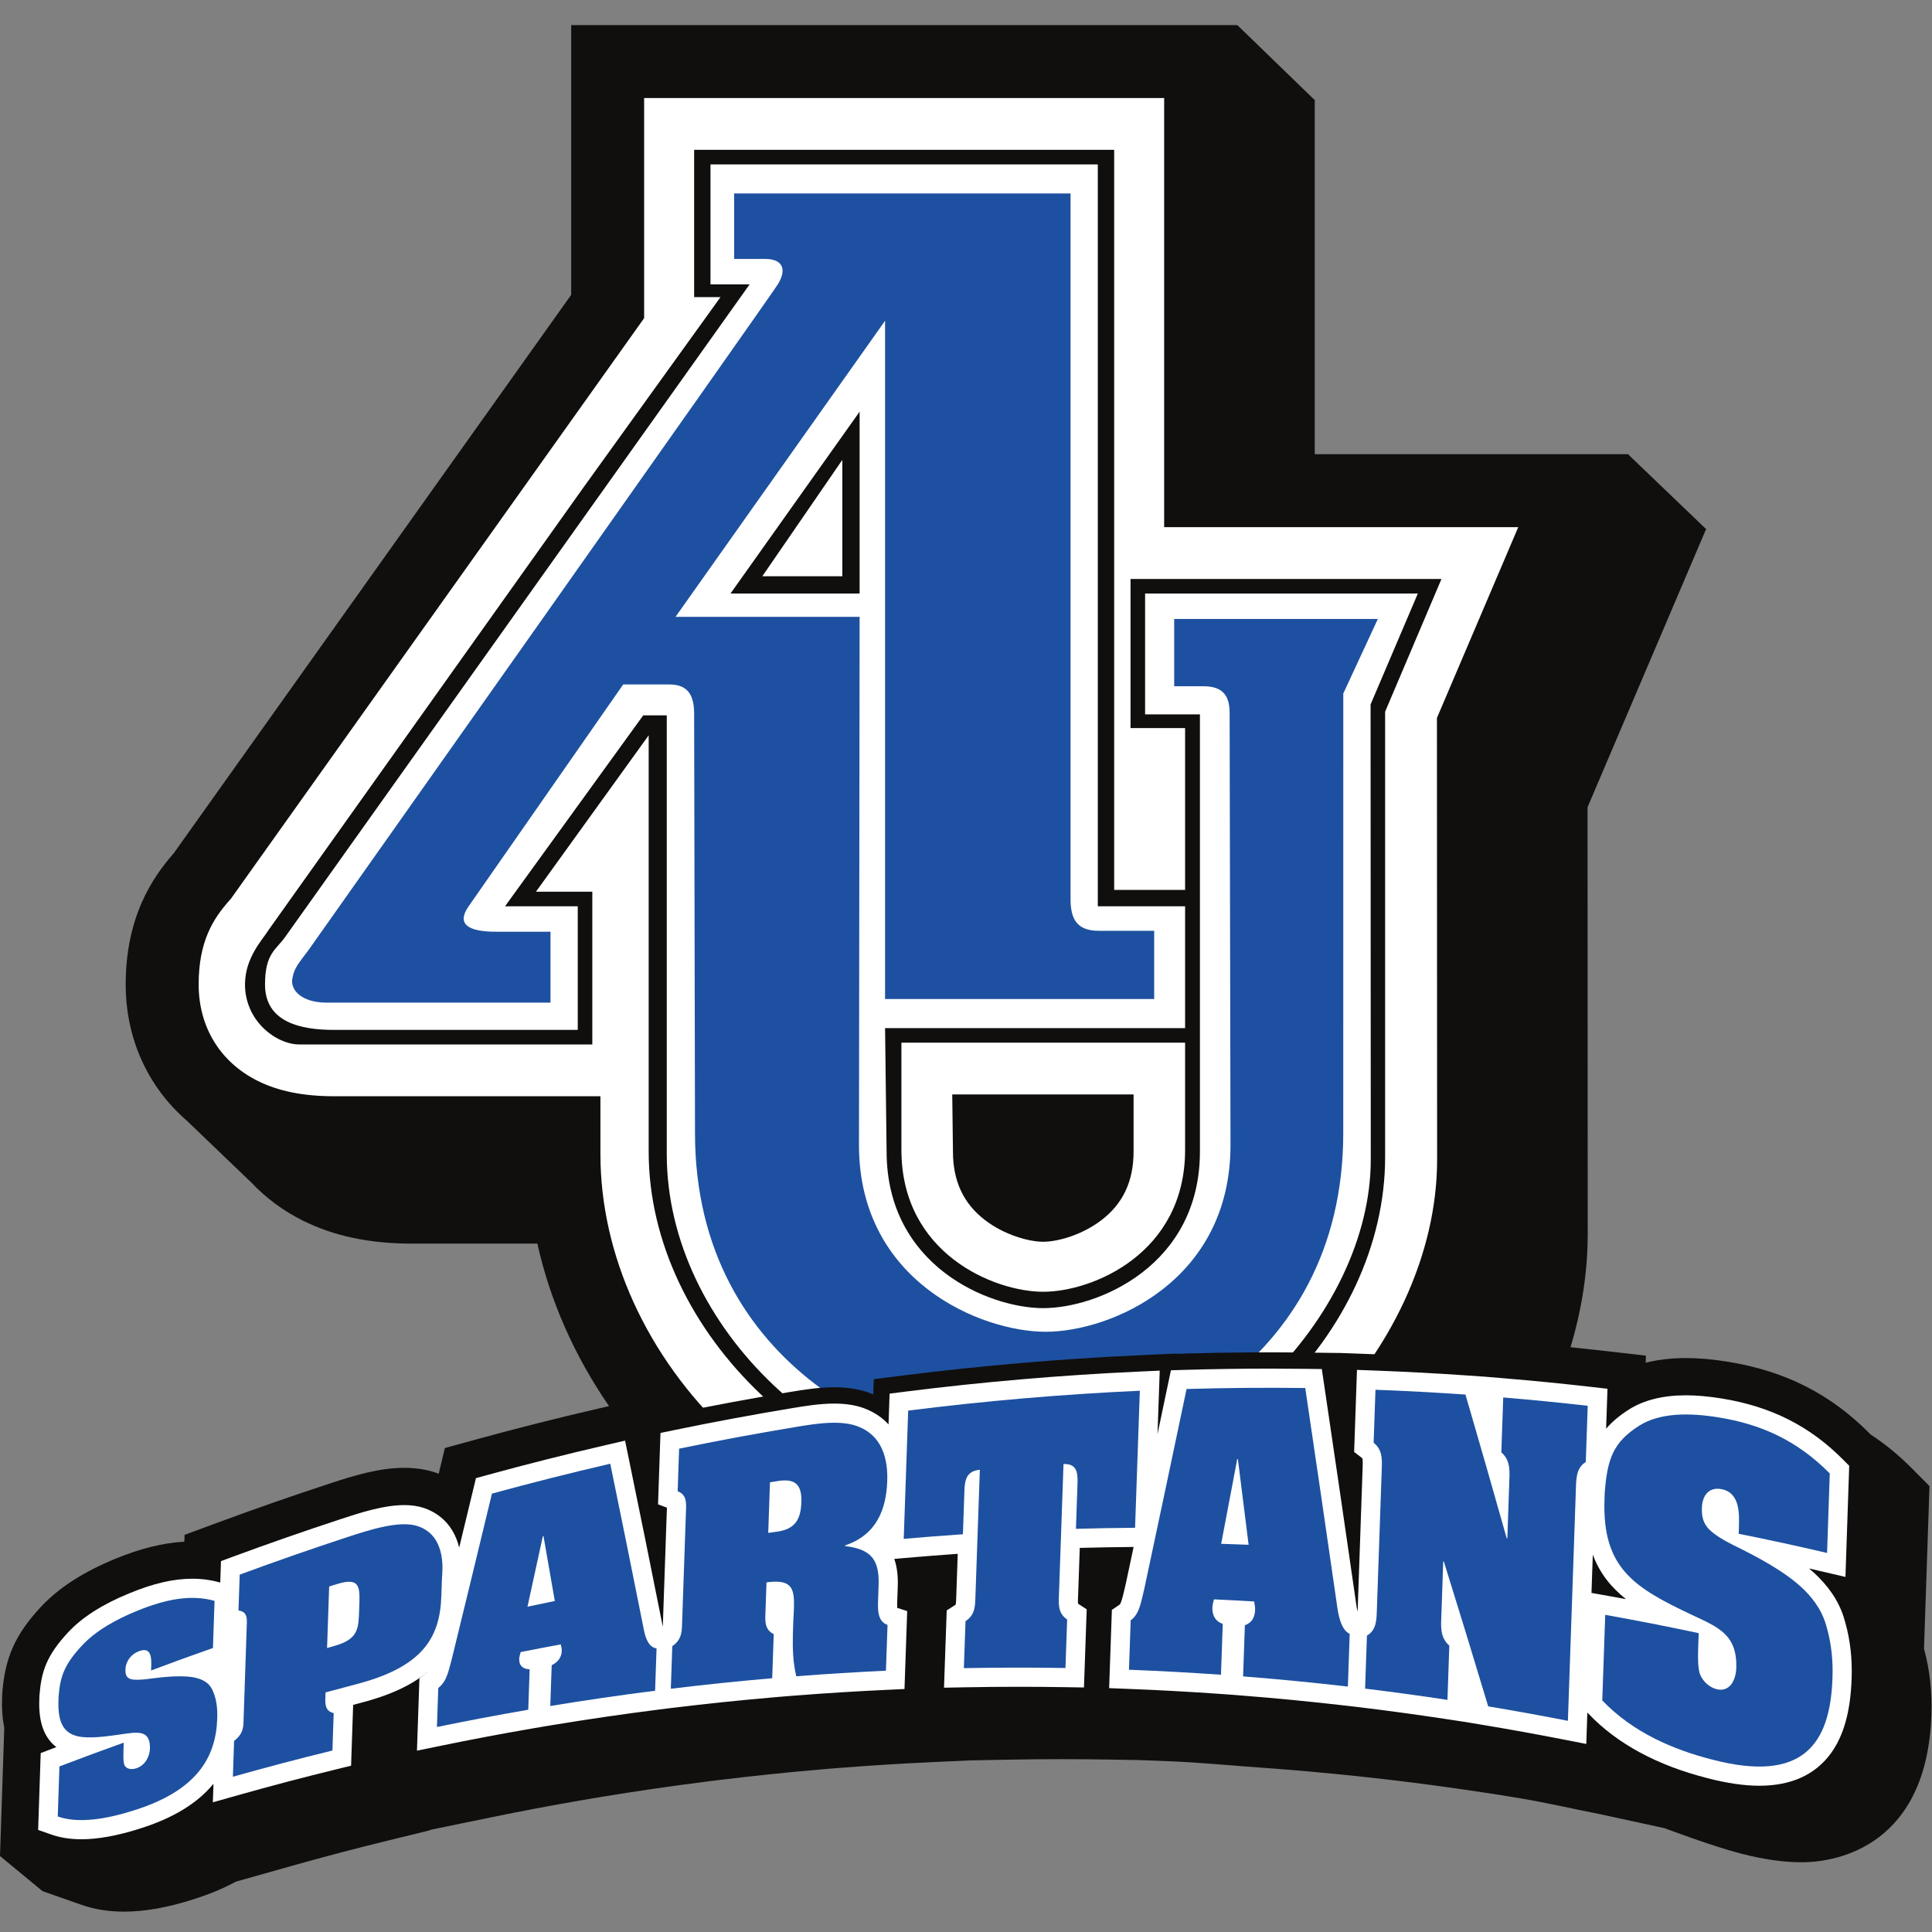
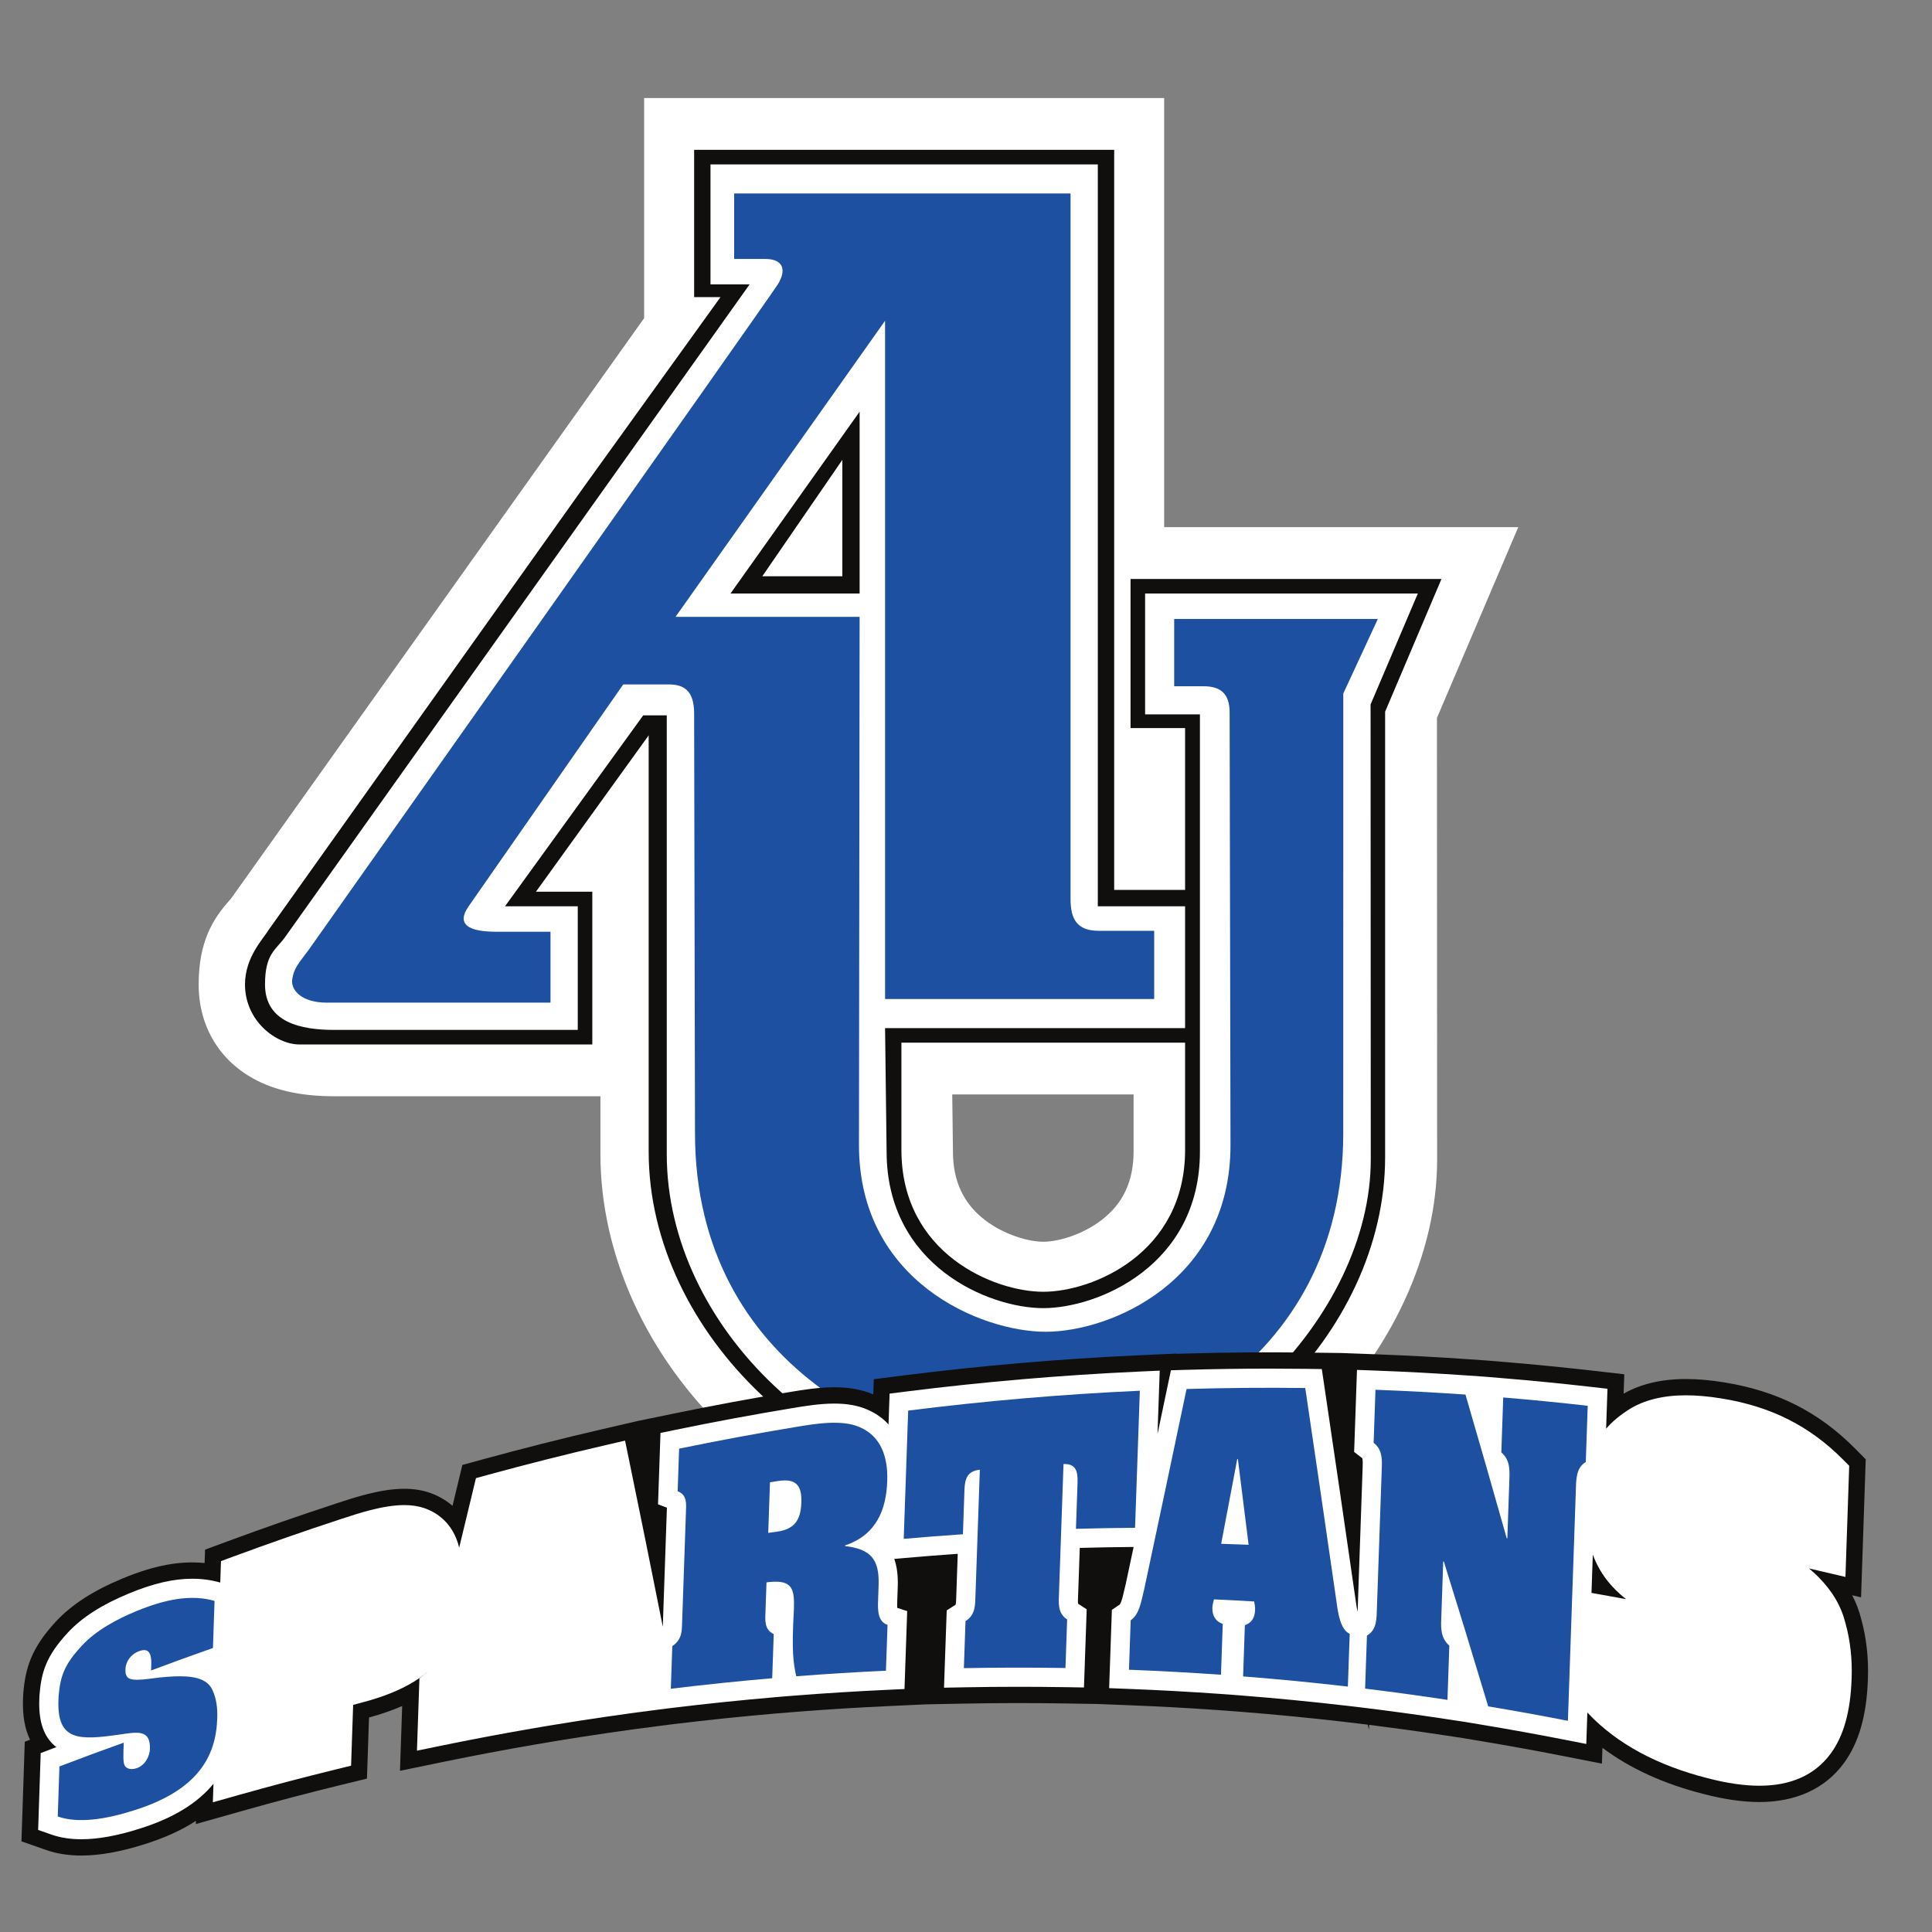
<svg xmlns="http://www.w3.org/2000/svg" width="200px" height="200px" viewBox="0 0 200 200" version="1.1">
  <rect x="0" y="0" width="200" height="200" fill="#808080" stroke="none" />
  <title>aurora</title>
  <desc>Created with Sketch.</desc>
  <g id="aurora" stroke="none" stroke-width="1" fill="none" fill-rule="evenodd">
    <g id="aurora_BGD" transform="translate(0, -0)">
      <g id="aurora" transform="translate(0, 2)">
        <g id="g10" transform="translate(100, 98.075) scale(-1, 1) rotate(-180) translate(-100, -98.075) translate(0, 0.258)" fill-rule="nonzero">
          <g id="g12">
-             <path d="M199.182,27.177 C199.179,27.188 199.175,27.2 199.172,27.212 L199.741,44.052 L197.966,45.842 C196.604,47.216 195.174,48.39 193.655,49.387 L193.565,49.478 C189.48,53.597 184.804,55.965 178.846,56.929 C177.282,57.183 175.866,57.307 174.52,57.307 C173.029,57.307 171.642,57.142 170.359,56.825 L170.384,57.556 L165.022,58.168 C164.213,58.261 163.394,58.342 162.578,58.428 C163.746,62.302 164.36,66.25 164.36,70.162 L164.342,114.327 L176.635,143.172 L176.562,143.172 L168.577,150.826 L168.598,150.874 L136.103,150.874 L136.103,187.595 L136.033,187.595 L128.105,195.276 L128.066,195.253 L128.066,195.297 L59.129,195.297 L59.129,167.371 L17.99,109.57 C15.83,107.107 13.012,103.032 13.012,95.981 C13.012,90.388 15.3,85.398 19.289,81.927 L26.01,75.483 C27.494,73.907 29.278,72.571 31.329,71.546 C34.549,69.937 38.244,69.154 42.624,69.154 L55.629,69.154 C56.933,63.256 59.463,57.533 63.047,52.333 L61.857,52.058 C57.691,51.094 53.494,50.034 49.381,48.906 L46.054,47.994 L45.413,45.33 C45.329,45.362 45.246,45.396 45.162,45.425 C44.149,45.769 43.039,45.943 41.854,45.943 L41.853,45.943 C39.278,45.943 36.713,45.169 34.093,44.306 C30.311,43.065 26.506,41.738 22.789,40.365 L19.107,39.005 L19.083,38.295 C16.886,38.178 14.536,37.597 11.928,36.524 C8.58,35.146 6.052,33.507 4.197,31.51 C1.606,28.714 0.535,26.335 0.242,22.729 L0.232,22.6 L0.227,22.471 L0.212,22.031 C0.177,20.949 0.253,19.946 0.442,19.022 L0,5.757 L4.401,2.121 L8.446,0.702 C9.773,0.236 11.248,0 12.829,0 C14.97,0 17.315,0.415 19.997,1.269 C21.678,1.795 23.142,2.416 24.422,3.106 L30.095,4.707 C33.439,5.651 36.839,6.546 40.2,7.368 L44.502,8.42 L44.503,8.458 L50.81,9.756 C53.89,10.39 57.008,10.98 60.078,11.509 L61.335,11.726 L62.315,11.887 C65.852,12.469 69.431,12.992 72.952,13.44 L73.714,13.537 L74.549,13.638 C77.984,14.056 81.446,14.416 84.84,14.708 L86.046,14.811 L87.281,14.907 C90.291,15.14 93.354,15.33 96.385,15.471 L100.323,15.654 L104.293,15.73 C106.142,15.766 108.016,15.784 109.865,15.784 C111.438,15.784 113.032,15.77 114.602,15.745 L117.883,15.691 L121.046,15.569 C124.167,15.448 127.31,15.134 130.384,14.917 L131.493,14.838 L132.628,14.749 C136.167,14.471 139.744,14.124 143.26,13.717 L144.201,13.608 L145.009,13.51 C147.758,13.174 150.57,12.79 153.367,12.367 L155.341,12.068 L157.499,11.709 C160.163,11.265 162.885,10.629 165.587,10.1 L172.312,8.64 C172.312,8.64 177.292,6.755 180.208,6.014 C182.54,5.407 184.608,5.111 186.529,5.111 C190.406,5.111 199.471,6.98 199.933,20.311 L199.937,20.431 L199.938,20.47 C200.019,22.775 199.757,25.091 199.182,27.177" id="path14" fill="#100F0D" />
            <path d="M98.648,78.779 L98.576,84.598 L117.348,84.598 L117.348,78.694 C117.348,75.626 116.263,73.302 114.031,71.59 C112.022,70.048 109.495,69.346 107.998,69.346 C106.502,69.346 103.975,70.048 101.965,71.59 C99.734,73.302 98.649,75.626 98.649,78.694 L98.649,78.737 L98.648,78.779 Z M157.169,143.321 L120.513,143.321 L120.513,187.744 L66.681,187.744 L66.681,164.958 L23.927,104.887 C23.889,104.839 23.795,104.733 23.725,104.654 C22.083,102.798 20.565,100.462 20.565,95.981 C20.565,91.578 22.79,87.941 26.669,86.003 C28.816,84.931 31.406,84.409 34.587,84.409 L62.156,84.409 L62.156,78.4 C62.156,67.983 66.967,57.454 75.356,49.513 C83.648,41.662 94.585,37.16 105.363,37.16 C111.106,37.16 116.778,38.375 122.222,40.771 C127.245,42.982 131.836,46.085 135.866,49.994 C144.067,57.95 148.77,68.108 148.77,77.863 L148.751,123.57 L157.169,143.321 L157.169,143.321 Z" id="path16" fill="#FFFFFF" />
            <path d="M93.314,89.956 L93.314,78.851 C93.314,68.122 102.915,64.168 107.998,64.168 C113.08,64.168 122.681,68.122 122.681,78.851 L122.681,89.956 L93.314,89.956 L93.314,89.956 Z M87.198,150.287 L87.198,138.24 L78.916,138.24 L87.198,150.287 Z M75.622,136.452 L88.987,136.452 L88.987,155.275 L75.622,136.452 L75.622,136.452 Z M141.882,124.967 L146.775,136.452 L118.54,136.452 L118.54,123.94 L124.216,123.94 L124.216,78.692 C124.216,66.842 113.613,62.474 107.998,62.474 C102.385,62.474 91.781,66.842 91.781,78.692 L91.622,91.462 L122.681,91.462 L122.681,104.075 L113.645,104.075 L113.645,180.875 L73.55,180.875 L73.55,168.452 L77.599,168.452 L29.502,100.873 C28.563,99.558 27.434,99.181 27.434,95.979 C27.434,92.027 31.198,91.276 34.587,91.276 C37.977,91.276 59.809,91.276 59.809,91.276 L59.809,104.075 L52.281,104.075 L66.586,123.839 L69.024,123.839 L69.024,78.398 C69.024,60.496 86.387,44.03 105.363,44.03 C125.233,44.03 141.902,61.807 141.902,77.862 L141.882,124.967 Z M60.394,147.423 L74.585,167.134 L71.857,167.134 L71.857,182.381 L115.339,182.381 L115.339,105.768 L122.681,105.768 L122.681,122.521 L117.033,122.521 L117.033,137.958 L149.221,137.958 L143.387,124.216 C143.387,124.216 143.387,95.604 143.387,78.097 C143.387,60.028 126.257,42.524 105.363,42.524 C85.41,42.524 67.151,59.839 67.151,78.663 C67.151,98.238 67.151,121.77 67.151,121.77 L55.48,105.58 L61.316,105.58 L61.316,89.769 C61.316,89.769 33.456,89.769 31.01,89.769 C28.563,89.769 25.362,92.215 25.362,95.979 C25.362,98.805 27.244,100.686 27.808,101.629 L60.394,147.423 L60.394,147.423 Z" id="path18" fill="#100F0D" />
            <path d="M88.987,134.036 L69.93,134.036 L91.622,164.687 L91.622,94.474 L119.481,94.474 L119.481,101.536 L113.739,101.536 C111.481,101.536 110.823,102.758 110.823,104.826 C110.823,106.901 110.823,177.863 110.823,177.863 L75.998,177.863 L75.998,171.087 C75.998,171.087 78.068,171.087 79.199,171.087 C81.081,171.087 81.457,169.96 80.516,168.452 C79.575,166.947 31.95,99.558 31.95,99.558 C30.822,98.05 30.445,97.674 30.256,96.545 C30.068,95.415 31.198,94.099 33.833,94.099 C36.469,94.099 56.987,94.099 56.987,94.099 L56.987,101.44 C56.987,101.44 52.656,101.44 51.34,101.44 C48.515,101.44 47.197,102.193 48.515,104.075 C49.833,105.958 64.516,127.04 64.516,127.04 C64.516,127.04 67.715,127.04 69.223,127.04 C70.728,127.04 71.857,126.474 71.857,124.027 L71.946,80.595 C71.946,56.072 93.883,47.04 105.499,47.04 C117.113,47.04 139.053,56.072 139.053,80.595 L139.057,126.099 L142.634,133.817 L121.552,133.817 L121.552,126.852 C121.552,126.852 122.87,126.852 124.562,126.852 C126.257,126.852 127.291,126.193 127.291,124.123 L127.381,79.351 C127.381,65.23 114.935,60.028 108.247,60.028 C101.556,60.028 88.921,65.23 88.921,79.351 L88.987,134.036 L88.987,134.036" id="path20" fill="#1D50A0" />
            <path d="M192.681,30.259 C192.46,31.141 192.149,31.966 191.737,32.752 L192.656,32.536 L193.14,46.824 L192.024,47.95 C188.278,51.727 183.98,53.899 178.5,54.787 C177.05,55.022 175.749,55.136 174.52,55.136 C171.997,55.136 169.832,54.625 168.076,53.617 L168.146,55.627 L164.776,56.012 C161.857,56.344 158.877,56.638 155.918,56.885 L153.816,57.06 L151.96,57.188 C148.819,57.406 145.644,57.576 142.525,57.692 L138.847,57.829 L138.291,57.836 L135.165,57.876 C131.07,57.928 126.891,57.894 122.727,57.773 L121.803,57.746 L121.804,57.771 L117.829,57.59 C109.776,57.225 101.609,56.525 93.556,55.51 L90.455,55.119 L90.4,53.545 C89.244,54.04 87.923,54.281 86.365,54.281 C84.712,54.281 83.128,54.017 81.732,53.785 C77.687,53.116 73.592,52.354 69.56,51.521 L66.732,50.938 L66.009,50.79 L62.346,49.943 C58.21,48.986 54.041,47.933 49.954,46.813 L47.864,46.24 L47.357,44.132 C47.187,43.425 47.016,42.718 46.846,42.011 C45.998,42.739 45.11,43.148 44.456,43.373 C43.676,43.638 42.801,43.773 41.854,43.773 C39.413,43.773 36.731,42.889 34.774,42.245 C31.018,41.013 27.24,39.696 23.541,38.329 L21.228,37.474 L21.181,36.086 C18.633,36.342 15.993,35.85 12.753,34.517 C9.703,33.262 7.424,31.795 5.787,30.032 C3.243,27.289 2.621,25.212 2.406,22.552 L2.381,21.949 C2.327,20.298 2.566,18.924 3.109,17.795 L2.564,17.587 L2.221,7.277 L4.764,6.386 C5.858,6.001 7.092,5.806 8.428,5.806 C10.32,5.806 12.515,6.2 14.945,6.975 C17.025,7.625 18.795,8.427 20.282,9.4 L20.271,9.067 L25.105,10.432 C28.479,11.385 31.903,12.286 35.284,13.112 L37.987,13.773 L38.201,20.095 C39.465,20.441 40.606,20.836 41.633,21.284 L41.405,14.578 L45.971,15.518 C49.075,16.157 52.217,16.751 55.308,17.284 L57.562,17.665 C61.121,18.25 64.727,18.777 68.277,19.228 L69.079,19.33 L69.696,19.406 L69.886,19.429 C73.339,19.849 76.827,20.211 80.253,20.506 L82.713,20.706 C85.746,20.942 88.831,21.133 91.883,21.274 L95.264,21.431 L95.976,21.461 L99.85,21.536 C103.292,21.602 106.791,21.606 110.236,21.551 L113.567,21.496 L116.727,21.373 C119.883,21.251 123.048,21.079 126.137,20.861 L128.398,20.692 C131.954,20.413 135.558,20.063 139.109,19.652 L140.87,19.443 C141.109,19.414 141.348,19.384 141.587,19.355 L141.71,18.835 L141.732,19.337 C144.229,19.024 146.767,18.673 149.29,18.292 L151.463,17.963 L153.454,17.628 C156.158,17.178 158.9,16.681 161.602,16.151 L165.829,15.323 L165.885,16.958 C168.72,14.827 172.225,13.225 176.347,12.181 C178.467,11.627 180.413,11.347 182.128,11.347 C185.921,11.347 188.948,12.739 190.879,15.373 C192.422,17.477 193.235,20.306 193.363,24.029 L193.367,24.17 C193.44,26.273 193.203,28.377 192.681,30.259" id="path22" fill="#100F0D" />
            <path d="M164.887,36.961 C165.6,35.029 166.777,33.577 168.325,32.35 C167.723,32.462 167.121,32.57 166.522,32.678 L164.75,32.994 L164.887,36.961 Z M191.05,29.828 C190.602,31.627 189.709,33.159 188.239,34.644 C187.937,34.947 187.612,35.241 187.27,35.527 C187.743,35.419 188.215,35.31 188.685,35.199 L191.04,34.648 L191.429,46.154 L190.827,46.762 C187.344,50.273 183.342,52.294 178.23,53.121 C176.87,53.342 175.656,53.45 174.52,53.45 C172.147,53.45 170.164,52.954 168.624,51.978 C167.629,51.345 166.863,50.693 166.263,49.992 C166.288,50.728 166.314,51.464 166.34,52.2 L166.343,52.296 L166.406,54.128 L164.585,54.336 C161.683,54.667 158.72,54.959 155.778,55.204 L153.703,55.378 L153.223,55.41 L151.843,55.506 C148.724,55.723 145.568,55.891 142.462,56.007 L140.474,56.081 L140.405,54.093 L140.215,48.605 L140.179,47.588 L140.985,46.966 C141.007,46.949 141.015,46.94 141.015,46.94 C141.095,46.793 141.069,46.173 141.054,45.802 L141.043,45.516 C140.935,42.426 140.828,39.335 140.721,36.244 L140.559,31.581 L140.551,31.293 C140.548,31.213 140.546,31.126 140.542,31.035 C140.479,31.299 140.412,31.66 140.346,32.163 L140.344,32.176 L140.343,32.189 C139.264,39.681 138.167,47.186 137.081,54.497 L136.833,56.168 L135.144,56.19 C133.911,56.205 132.658,56.213 131.42,56.213 C128.563,56.213 125.654,56.171 122.776,56.087 L121.213,56.042 L120.891,54.511 C120.538,52.827 120.182,51.135 119.825,49.437 L119.979,53.854 L120.054,56.004 L117.906,55.906 C109.9,55.542 101.779,54.846 93.767,53.837 L92.09,53.625 L92.032,51.937 C92.015,51.452 91.998,50.951 91.98,50.438 C91.386,51.085 90.655,51.6 89.796,51.969 C88.84,52.39 87.718,52.594 86.365,52.594 C84.855,52.594 83.342,52.343 82.007,52.121 C77.98,51.455 73.909,50.698 69.901,49.87 L68.373,49.554 L68.32,47.994 L68.233,45.465 L68.168,43.586 L68.12,42.165 L69.04,41.817 C69.038,41.727 69.034,41.634 69.031,41.557 L69.021,41.321 C68.892,37.588 68.762,33.854 68.634,30.12 L68.627,29.884 C68.624,29.768 68.62,29.623 68.612,29.494 C68.593,29.584 68.573,29.683 68.551,29.801 L68.548,29.82 L68.544,29.839 C67.389,35.646 66.236,41.341 65.117,46.767 L64.706,48.758 L62.726,48.3 C58.61,47.348 54.463,46.3 50.401,45.187 L49.271,44.877 L48.996,43.737 C48.511,41.719 48.023,39.702 47.535,37.687 C46.891,40.319 45.113,41.364 43.912,41.776 C43.307,41.982 42.615,42.086 41.854,42.086 L41.854,42.086 C39.684,42.086 37.15,41.252 35.299,40.642 C31.558,39.415 27.798,38.104 24.126,36.748 L22.875,36.285 L22.831,34.952 L22.8,34.066 L22.744,34.082 C21.842,34.335 20.888,34.463 19.909,34.463 C17.962,34.463 15.892,33.985 13.395,32.957 C10.574,31.797 8.49,30.465 7.023,28.885 C4.788,26.474 4.281,24.816 4.087,22.417 L4.083,22.373 L4.082,22.33 L4.067,21.894 C4.001,19.877 4.435,18.413 5.397,17.42 C5.536,17.276 5.682,17.147 5.832,17.032 C5.702,16.982 5.572,16.932 5.442,16.883 L4.213,16.412 L3.948,8.459 L5.322,7.977 C6.237,7.656 7.283,7.493 8.428,7.493 C10.145,7.493 12.168,7.86 14.442,8.585 C17.898,9.664 20.435,11.208 22.098,13.238 L22.034,11.318 L24.647,12.056 C28.034,13.011 31.477,13.918 34.883,14.75 L36.344,15.108 L36.395,16.611 L36.498,19.653 L36.527,20.483 L36.558,21.406 C36.783,21.466 37.007,21.524 37.229,21.582 C40.257,22.355 42.56,23.397 44.224,24.791 C44.201,24.763 44.177,24.738 44.151,24.717 L43.418,24.148 L43.387,23.219 L43.344,21.968 L43.248,19.18 L43.163,16.662 L45.631,17.17 C48.752,17.812 51.911,18.41 55.022,18.946 L56.29,19.164 L57.287,19.328 C60.872,19.919 64.499,20.448 68.065,20.901 L68.96,21.015 L69.683,21.103 C73.152,21.525 76.66,21.889 80.109,22.186 L81.252,22.285 L82.582,22.388 C85.631,22.625 88.734,22.817 91.805,22.959 L93.633,23.044 L93.696,24.873 L93.796,27.755 L93.86,29.617 L93.912,31.114 L92.88,31.447 C92.866,31.674 92.877,31.971 92.883,32.159 C92.901,32.67 92.919,33.18 92.936,33.689 C92.974,34.783 92.852,35.718 92.576,36.513 L93.727,36.614 C95.54,36.774 97.36,36.917 99.144,37.041 L99,32.867 L98.992,32.608 C98.984,32.328 98.972,31.909 98.921,31.771 C98.913,31.764 98.901,31.755 98.882,31.743 L98.004,31.183 L97.967,30.14 L97.796,25.275 L97.724,23.182 L99.817,23.222 C101.69,23.258 103.59,23.276 105.463,23.276 C107.057,23.276 108.672,23.263 110.264,23.237 L112.211,23.205 L112.28,25.151 C112.316,26.196 112.353,27.24 112.389,28.285 L112.455,30.175 L112.494,31.295 L111.601,31.877 C111.576,32.057 111.592,32.423 111.602,32.677 L111.613,32.943 L111.777,37.654 C113.635,37.704 115.507,37.737 117.352,37.751 C117.077,36.457 116.802,35.163 116.526,33.872 C116.466,33.644 116.414,33.414 116.363,33.191 C116.267,32.769 116.088,31.988 115.918,31.793 L115.101,31.239 L115.066,30.232 L115.001,28.384 L114.887,25.111 L114.818,23.135 L116.793,23.059 C119.967,22.936 123.152,22.762 126.256,22.543 L127.378,22.464 L128.53,22.373 C132.115,22.092 135.739,21.739 139.303,21.327 L140.252,21.217 L141.075,21.117 C143.86,20.777 146.709,20.388 149.543,19.959 L151.745,19.625 L152.513,19.495 L153.731,19.292 C156.449,18.839 159.207,18.339 161.927,17.806 L164.212,17.358 L164.291,19.685 L164.323,20.61 L164.43,20.498 C167.387,17.388 171.54,15.139 176.773,13.813 C178.75,13.297 180.556,13.033 182.128,13.033 C185.408,13.033 187.895,14.156 189.519,16.37 C190.855,18.192 191.561,20.714 191.677,24.08 L191.68,24.156 L191.682,24.229 C191.75,26.175 191.531,28.105 191.05,29.828 L191.05,29.828 Z" id="path24" fill="#FFFFFF" />
            <path d="M15.653,25.342 C15.683,26.234 15.698,27.473 14.364,26.951 C13.493,26.608 13.012,25.844 12.987,25.102 C12.974,24.708 13.012,24.333 13.359,24.145 C13.732,23.922 14.696,24.01 15.255,24.08 C16.883,24.298 19.077,24.548 20.437,24.162 C21.218,23.935 21.79,23.531 22.07,22.764 C22.402,21.988 22.522,21.044 22.49,20.076 C22.489,20.044 22.487,20.011 22.487,19.979 C22.355,15.951 20.363,12.512 13.839,10.475 C11.051,9.586 8.138,9.091 5.979,9.849 C6.036,11.576 6.093,13.304 6.152,15.03 C8.364,15.877 10.584,16.699 12.81,17.494 C12.769,16.31 12.714,15.419 12.931,15.08 C13.147,14.764 13.625,14.674 14.136,14.847 C15.058,15.157 15.496,16.114 15.52,16.843 C15.589,18.914 14.184,18.591 12.306,18.321 C8.195,17.737 5.913,17.672 6.05,21.829 C6.055,21.971 6.059,22.114 6.064,22.257 C6.235,24.368 6.65,25.564 8.477,27.535 C9.966,29.138 12.096,30.277 14.149,31.122 C17.126,32.346 19.761,32.857 22.209,32.171 C22.154,30.545 22.1,28.919 22.045,27.292 C19.905,26.542 17.769,25.765 15.64,24.965 C15.645,25.092 15.648,25.217 15.653,25.342" id="path26" fill="#1D50A0" />
-             <path d="M33.858,27.287 C34.123,27.364 34.389,27.441 34.654,27.517 C37.172,28.236 37.116,29.358 37.186,31.417 C37.257,33.496 37.392,34.693 34.871,33.906 C34.605,33.823 34.34,33.739 34.074,33.656 C34.002,31.533 33.93,29.41 33.858,27.287 L33.858,27.287 Z M25.538,29.44 C25.565,30.223 25.686,31.045 24.688,31.175 C24.73,32.412 24.772,33.648 24.814,34.886 C28.502,36.249 32.205,37.539 35.92,38.758 C38.249,39.525 41.387,40.54 43.269,39.899 C46.342,38.846 45.77,35.042 45.749,34.468 C45.729,33.866 45.708,33.264 45.688,32.661 C45.542,28.302 43.71,25.284 36.728,23.502 C35.717,23.238 34.71,22.969 33.702,22.694 C33.664,21.626 33.543,20.793 34.543,20.55 C34.499,19.259 34.455,17.969 34.412,16.678 C30.967,15.836 27.532,14.931 24.108,13.965 C24.149,15.202 24.191,16.438 24.233,17.675 C25.261,18.464 25.193,19.221 25.22,20.005 C25.326,23.151 25.432,26.296 25.538,29.44 L25.538,29.44 Z" id="path28" fill="#1D50A0" />
-             <path d="M57.435,32.158 C57.044,34.412 56.654,36.653 56.261,38.881 C56.24,38.876 56.218,38.871 56.196,38.866 C55.665,36.422 55.135,33.99 54.605,31.568 C55.548,31.77 56.492,31.966 57.435,32.158 Z M54.685,20.901 C51.528,20.357 48.376,19.761 45.231,19.113 C45.277,20.459 45.323,21.806 45.369,23.152 C46.316,23.888 46.452,25.083 46.738,26.022 C48.13,31.706 49.526,37.457 50.925,43.273 C54.999,44.389 59.083,45.42 63.173,46.367 C64.317,40.822 65.458,35.183 66.598,29.452 C66.732,28.703 67.007,27.375 67.966,27.253 C67.915,25.792 67.865,24.331 67.815,22.869 C64.192,22.409 60.576,21.881 56.965,21.287 C57.014,22.693 57.063,24.099 57.111,25.505 C57.794,25.849 58.131,26.35 58.153,26.992 C58.161,27.242 58.105,27.453 58.048,27.664 C56.665,27.41 55.283,27.146 53.9,26.871 C53.83,26.64 53.757,26.379 53.748,26.16 C53.726,25.502 54.095,25.112 54.829,25.085 C54.781,23.69 54.733,22.297 54.685,20.901 L54.685,20.901 Z" id="path30" fill="#1D50A0" />
            <path d="M79.526,39.207 C79.818,39.248 80.109,39.288 80.4,39.328 C82.279,39.581 82.895,40.558 82.957,42.377 C83.015,44.043 82.463,44.873 80.583,44.584 C80.291,44.54 79.999,44.494 79.708,44.449 C79.648,42.702 79.587,40.954 79.526,39.207 L79.526,39.207 Z M79.246,31.15 C79.213,30.19 79.083,29.225 80.097,28.73 C80.044,27.207 79.991,25.686 79.938,24.163 C76.436,23.861 72.938,23.498 69.443,23.073 C69.494,24.542 69.545,26.011 69.596,27.481 C70.648,28.202 70.584,29.12 70.617,30.052 C70.746,33.785 70.875,37.519 71.004,41.253 C71.037,42.183 71.165,43.135 70.151,43.518 C70.202,44.987 70.253,46.458 70.302,47.927 C74.306,48.754 78.313,49.498 82.324,50.163 C84.465,50.519 87.16,50.968 89.005,50.149 C91.233,49.2 91.932,47.005 91.847,44.576 C91.745,41.643 90.748,39.008 87.481,37.91 C87.48,37.889 87.48,37.868 87.478,37.847 C90.179,37.515 91.047,36.461 90.953,33.756 C90.936,33.248 90.918,32.739 90.9,32.231 C90.869,31.329 90.823,30.025 91.877,29.686 C91.823,28.104 91.767,26.523 91.712,24.941 C88.617,24.798 85.521,24.606 82.428,24.366 C82.122,25.763 81.937,26.951 82.185,31.285 C82.256,33.34 82.065,34.352 79.704,34.128 C79.586,34.113 79.467,34.099 79.348,34.085 C79.314,33.107 79.28,32.128 79.246,31.15 L79.246,31.15 Z" id="path32" fill="#1D50A0" />
            <path d="M94.015,51.868 C102.012,52.875 110.012,53.561 117.996,53.924 C117.844,49.575 117.653,44.085 117.502,39.737 C115.463,39.722 113.422,39.686 111.381,39.628 C111.436,41.216 111.492,42.805 111.547,44.394 C111.592,45.685 111.325,46.369 110.094,46.337 C109.926,41.513 109.798,37.835 109.629,33.012 C109.593,31.956 109.46,30.905 110.472,30.245 C110.413,28.57 110.356,26.896 110.296,25.221 C106.792,25.278 103.285,25.273 99.779,25.206 C99.836,26.828 99.892,28.45 99.95,30.071 C101.008,30.746 100.946,31.771 100.982,32.798 C101.146,37.496 101.269,41.049 101.433,45.746 C100.198,45.612 99.884,44.913 99.84,43.667 C99.787,42.134 99.733,40.6 99.681,39.067 C97.638,38.93 95.594,38.77 93.553,38.59 C93.694,42.635 93.875,47.823 94.015,51.868" id="path34" fill="#1D50A0" />
            <path d="M129.257,37.977 C128.886,40.948 128.515,43.906 128.144,46.851 C128.121,46.851 128.1,46.851 128.079,46.851 C127.523,43.917 126.969,40.992 126.415,38.077 C127.362,38.049 128.31,38.015 129.257,37.977 Z M126.395,24.522 C123.223,24.746 120.048,24.918 116.87,25.042 C116.929,26.748 116.989,28.455 117.049,30.163 C118.009,30.814 118.16,32.3 118.456,33.411 C119.913,40.244 121.373,47.142 122.834,54.104 C126.935,54.223 131.031,54.258 135.119,54.206 C136.209,46.863 137.295,39.43 138.379,31.906 C138.507,30.927 138.768,29.179 139.721,28.758 C139.658,26.939 139.595,25.119 139.531,23.298 C135.922,23.716 132.305,24.067 128.685,24.351 C128.746,26.117 128.808,27.883 128.869,29.65 C129.556,29.885 129.899,30.422 129.927,31.228 C129.938,31.541 129.883,31.826 129.828,32.108 C128.441,32.191 127.054,32.264 125.666,32.327 C125.592,32.053 125.516,31.746 125.506,31.469 C125.477,30.641 125.844,30.035 126.579,29.787 C126.517,28.031 126.456,26.277 126.395,24.522 L126.395,24.522 Z" id="path36" fill="#1D50A0" />
            <path d="M155.976,38.648 C155.997,38.645 156.017,38.642 156.039,38.64 C156.105,40.527 156.169,42.414 156.235,44.301 C156.276,45.5 156.413,46.693 155.417,47.542 C155.482,49.437 155.547,51.333 155.613,53.227 C158.536,52.984 161.451,52.696 164.36,52.365 C164.293,50.425 164.226,48.487 164.16,46.547 C163.114,45.914 163.167,44.681 163.125,43.46 C162.854,35.558 162.581,27.656 162.309,19.753 C159.563,20.291 156.813,20.79 154.058,21.249 C152.532,26.325 151.001,31.322 149.467,36.24 C149.445,36.241 149.425,36.244 149.402,36.246 C149.339,34.416 149.276,32.585 149.213,30.756 C149.171,29.575 149.035,28.413 150.033,27.535 C149.968,25.663 149.904,23.792 149.84,21.921 C147.002,22.35 144.16,22.74 141.315,23.087 C141.377,24.915 141.441,26.744 141.505,28.574 C142.558,29.185 142.502,30.354 142.542,31.512 C142.704,36.157 142.863,40.802 143.026,45.447 C143.065,46.604 143.202,47.761 142.198,48.537 C142.261,50.365 142.325,52.195 142.388,54.024 C145.5,53.908 148.606,53.742 151.705,53.527 C153.132,48.64 154.556,43.681 155.976,38.648" id="path38" fill="#1D50A0" />
-             <path d="M180.012,39.755 C180.063,41.266 180.101,43.393 178.18,43.742 C176.925,43.969 176.225,43.098 176.182,41.836 C176.158,41.165 176.21,40.482 176.707,39.833 C177.24,39.097 178.628,38.348 179.43,37.945 C181.769,36.8 184.9,35.183 186.829,33.249 C187.937,32.129 188.744,30.901 189.132,29.322 C189.592,27.682 189.756,25.946 189.7,24.313 C189.698,24.259 189.696,24.203 189.695,24.149 C189.46,17.354 186.65,13.285 177.26,15.736 C173.241,16.755 169.01,18.562 165.867,21.865 C165.97,24.818 166.071,27.772 166.173,30.724 C169.407,30.148 172.634,29.516 175.848,28.829 C175.779,26.815 175.69,25.325 175.999,24.539 C176.308,23.792 176.995,23.196 177.731,23.021 C179.06,22.708 179.696,23.959 179.738,25.196 C179.858,28.706 177.842,29.452 175.131,30.727 C169.194,33.532 165.85,35.542 166.096,42.658 C166.106,42.902 166.114,43.146 166.122,43.39 C166.392,46.906 167.013,48.602 169.686,50.302 C171.863,51.683 174.957,51.643 177.913,51.163 C182.203,50.469 185.958,48.853 189.417,45.365 C189.325,42.62 189.231,39.876 189.138,37.131 C186.101,37.843 183.051,38.504 179.99,39.116 C179.998,39.328 180.004,39.541 180.012,39.755" id="path40" fill="#1D50A0" />
          </g>
        </g>
      </g>
    </g>
  </g>
</svg>